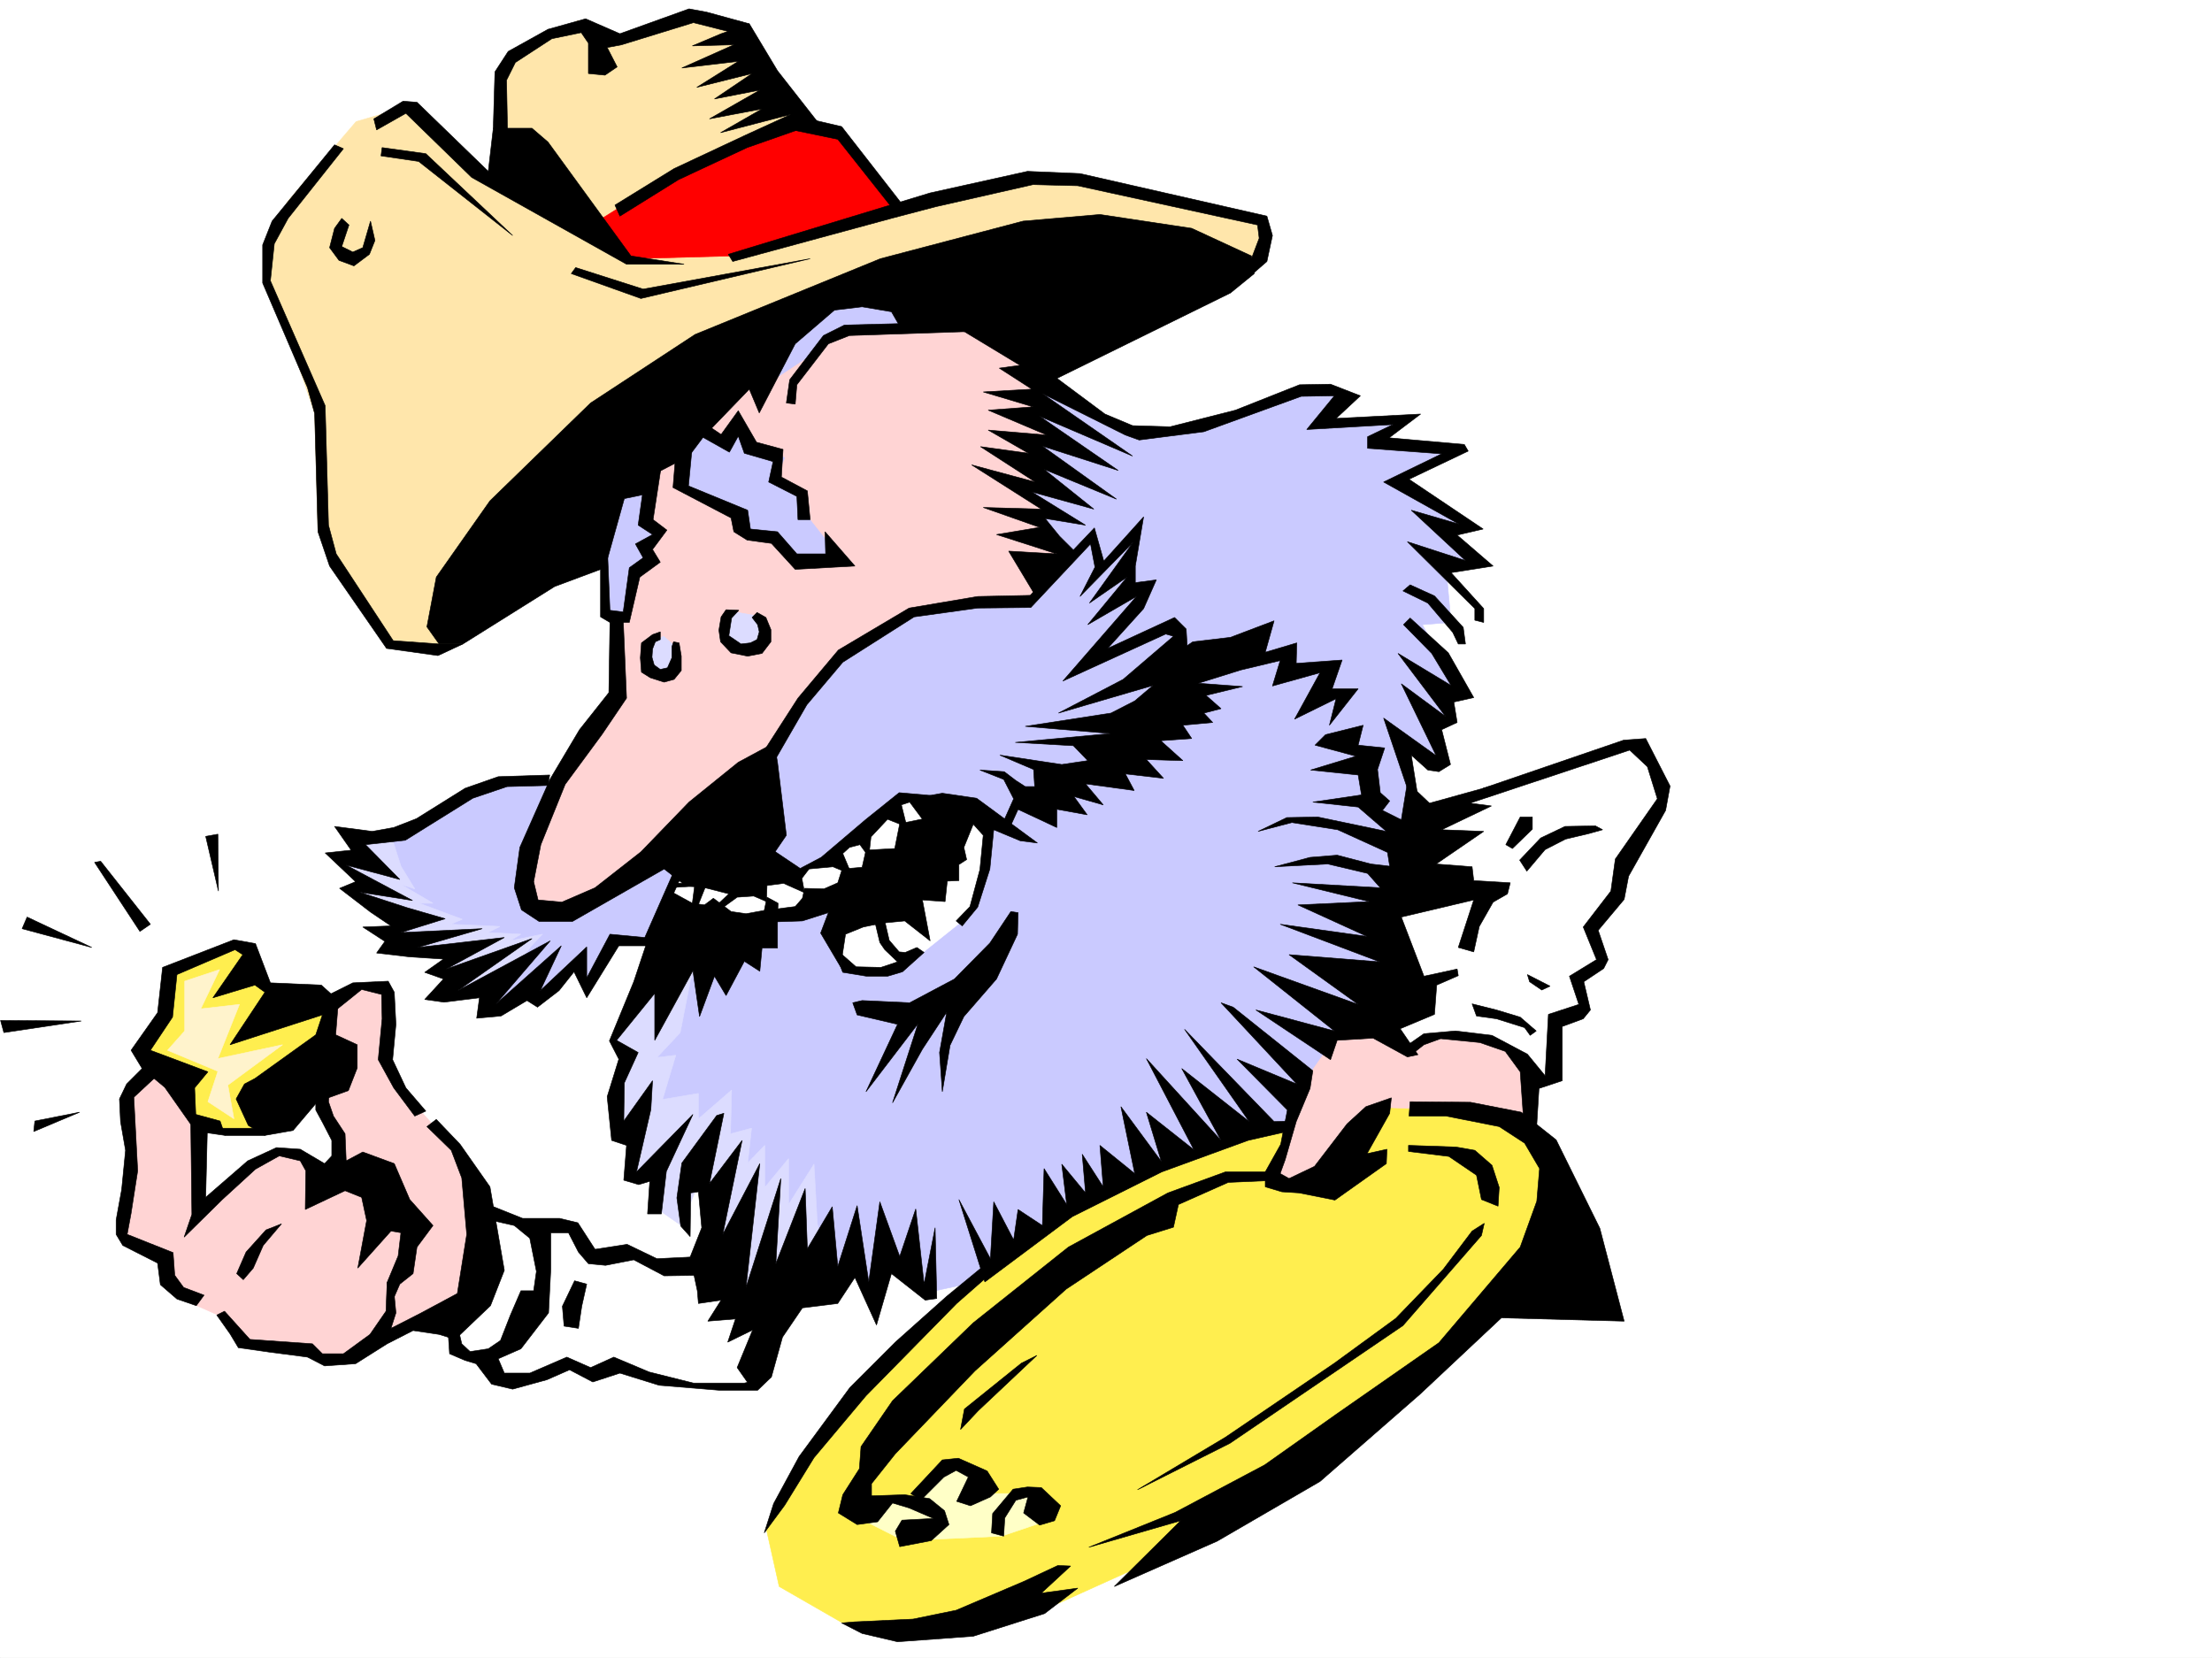
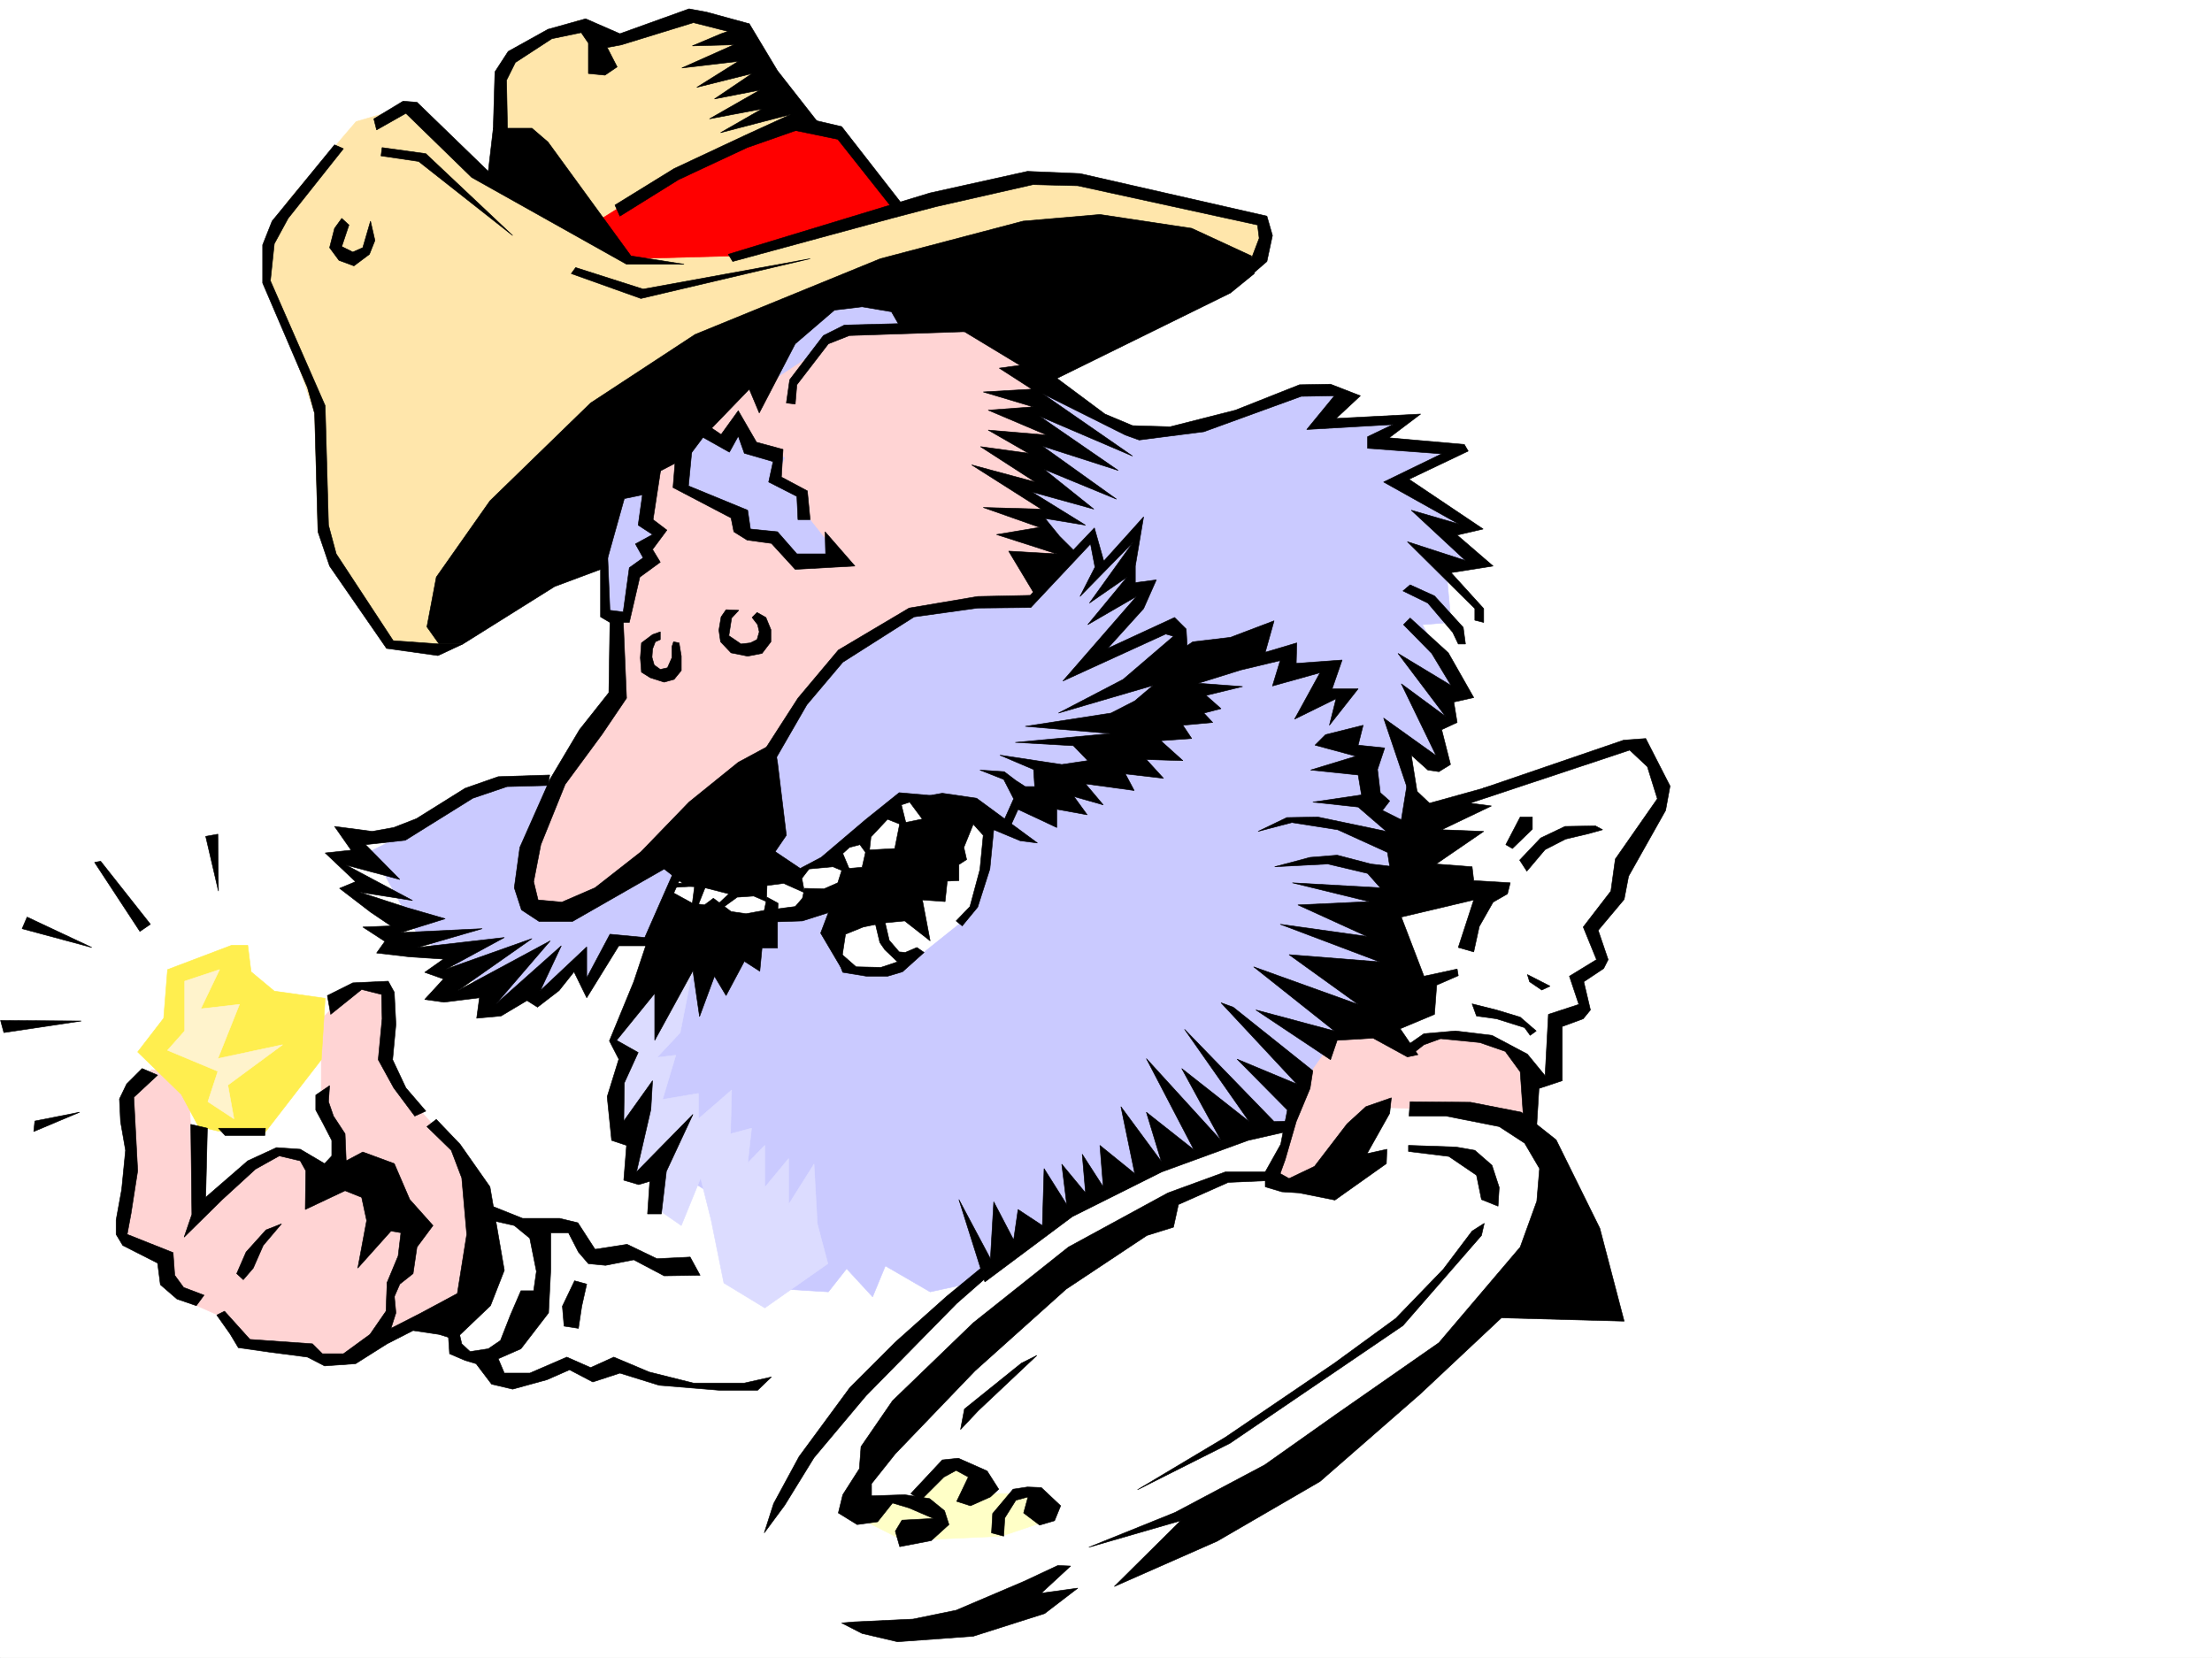
<svg xmlns="http://www.w3.org/2000/svg" width="2997.016" height="2246.297">
  <rect width="100%" height="100%" fill="#333333" stroke="none" />
  <defs>
    <clipPath id="a">
      <path d="M0 0h2997v2244.137H0Zm0 0" />
    </clipPath>
  </defs>
  <path fill="#fff" d="M0 2246.297h2997.016V0H0Zm0 0" />
  <g clip-path="url(#a)" transform="translate(0 2.16)">
    <path fill="#fff" fill-rule="evenodd" stroke="#fff" stroke-linecap="square" stroke-linejoin="bevel" stroke-miterlimit="10" stroke-width=".743" d="M.742 2244.137h2995.531V-2.16H.743Zm0 0" />
  </g>
  <path fill="#cacaff" fill-rule="evenodd" stroke="#cacaff" stroke-linecap="square" stroke-linejoin="bevel" stroke-miterlimit="10" stroke-width=".743" d="M1132.14 370.746 1005.497 488.36l80.156 93.606 224.043-156.52-3.011-1.523zm0 0" />
-   <path fill="#ffee4f" fill-rule="evenodd" stroke="#ffee4f" stroke-linecap="square" stroke-linejoin="bevel" stroke-miterlimit="10" stroke-width=".743" d="m1573.422 1557.941-242.73 161.793-127.391 122.07-83.906 102.637-48.72 62.914-32.218 65.18 17.242 77.145 84.653 48.68 110.144 10.476 184.316-36.715 170.829-77.144 298.214-212.704 193.313-202.222 8.25-104.125-22.484-41.211-107.133-44.926-240.543 16.461zm0 0" />
  <path fill="#ffffc7" fill-rule="evenodd" stroke="#ffffc7" stroke-linecap="square" stroke-linejoin="bevel" stroke-miterlimit="10" stroke-width=".743" d="m1180.078 2053.063 23.223-19.512 43.441-2.969 34.488-45.71 35.227 8.25 25.453 30.694h38.203l26.235 3.754 14.234 13.489-5.984 20.957-57.711 19.472-132.586 6.024-56.227-28.465zm0 0" />
  <path fill="#ffd4d4" fill-rule="evenodd" stroke="#ffd4d4" stroke-linecap="square" stroke-linejoin="bevel" stroke-miterlimit="10" stroke-width=".743" d="m1780.965 1351.219-31.473 167.035-25.457 72.648 8.996 14.23 33.703 1.49 102.637-106.356 125.902 5.242 77.145 29.949 5.277-113.078-46.449-62.168-176.11-19.473zm0 0" />
  <path fill="#fff" fill-rule="evenodd" stroke="#fff" stroke-linecap="square" stroke-linejoin="bevel" stroke-miterlimit="10" stroke-width=".743" d="m642.844 1633.598 73.43 21.699 63.695 8.25 23.965 39.727 56.226-6.762 39.688 20.957 86.175-2.973 56.93 100.371-26.195 64.395-74.215-2.227-106.39-23.226-38.942 11.964-26.98-19.472-60.684 26.98-35.973-4.496-20.215-28.465-41.953-11.965 20.215-90.632zm0 0" />
  <path fill="#ffd4d4" fill-rule="evenodd" stroke="#ffd4d4" stroke-linecap="square" stroke-linejoin="bevel" stroke-miterlimit="10" stroke-width=".743" d="m205.313 1449.36-33.743 30.69 7.508 112.337-15.758 77.926 58.453 32.96 12.75 51.653 71.16 31.476 31.477 38.942h79.41l32.22 20.957 71.202-36.676 113.113-46.45 10.52-169.265-30.734-40.469-77.18-86.136-12.75-41.914 4.5-77.184-10.48-7.469-38.946-3.011-42.734 43.441v122.11l26.234 65.14-23.969 34.488-23.964-31.476-53.22-9.739-96.652 86.883-7.468-165.512-13.489-28.464zm0 0" />
  <path fill="#ffee4f" fill-rule="evenodd" stroke="#ffee4f" stroke-linecap="square" stroke-linejoin="bevel" stroke-miterlimit="10" stroke-width=".743" d="m313.934 1280.8-86.918 32.962-5.243 65.922-35.226 45.707 59.195 57.672 23.227 43.44 26.234 5.981 63.695 2.23 76.403-98.843 5.277-83.168-68.933-9.734-31.473-26.2-4.5-35.968zm0 0" />
  <path fill="#fff3cc" fill-rule="evenodd" stroke="#fff3cc" stroke-linecap="square" stroke-linejoin="bevel" stroke-miterlimit="10" stroke-width=".743" d="m297.473 1313.762-25.493 53.176 52.434-5.985-29.21 73.39 87.663-18.726-74.172 54.7 8.25 45.667-35.23-23.183 13.488-41.215-68.187-28.465 23.222-26.195v-67.45zm0 0" />
  <path fill="#cacaff" fill-rule="evenodd" stroke="#cacaff" stroke-linecap="square" stroke-linejoin="bevel" stroke-miterlimit="10" stroke-width=".743" d="m772.5 1055.348-88.445 6.765-63.657 20.215-88.441 56.188-28.465 14.23 60.684 110.848 84.687 72.648 20.215 31.438 21.742-2.973 24.711-23.969 11.258 17.203 48.68-48.68 24.75 26.981 25.457-54.699 74.172-7.469-47.196 128.832v93.606l35.23 100.37 53.919 6.766 38.984 24.711 80.899 118.356 60.683 3.715 24.75-31.438 35.188 38.2 17.246-41.954 60.68 35.192 62.21-13.45 145.332-104.867 159.61-70.422 119.137-35.187 25.453-68.934 45.707-65.14 67.449-41.211 2.973-132.59 14.27-62.91 9.734-86.883-5.239-55.402 37.457 20.214-2.265-54.703h20.996l-7.508-35.187 14.234-20.215-42.699-77.145 38.945-3.011-6.726-73.39 31.476-13.49-35.23-41.956 32.219-6.723-89.149-55.445 74.172-44.926-109.398-11.262 38.98-23.965h-113.156l32.219-34.449-64.438-13.488-137.863 55.441-83.91 6.727-166.332-87.621-568.672 543.02 7.468-4.458zm0 0" />
  <path fill="#ffd4d4" fill-rule="evenodd" stroke="#ffd4d4" stroke-linecap="square" stroke-linejoin="bevel" stroke-miterlimit="10" stroke-width=".743" d="m1123.148 465.875-78.671 51.691-59.938 10.48-157.379 158.04 20.996 259.156-118.394 146.078-32.961 111.59 54.703 26.98 43.437-4.496 241.286-193.273 96.656-138.531 102.636-67.445 157.34-12.708 25.493-28.464 18.73-35.973-24.008-25.453v-35.934l-33.703-33.742 36.715 9.774-5.242-68.934 13.492-11.223-28.465-23.968 20.215-11.258-10.48-59.16-80.938-48.68-170.086 9.738zm0 0" />
  <path fill="#dcdcff" fill-rule="evenodd" stroke="#dcdcff" stroke-linecap="square" stroke-linejoin="bevel" stroke-miterlimit="10" stroke-width=".743" d="m935.82 1326.508-14.234 72.648-31.473 33.703 25.492-3.011-17.988 59.941 48.68-8.25v34.445l44.965-38.941-1.485 59.195 28.465-7.507-5.238 47.195 23.223-23.969v56.93l32.218-38.946v62.172l34.45-54.703 4.496 80.899 14.23 53.918-85.394 59.941-55.442-33.703-17.242-85.395-14.234-56.93-26.235 64.438-29.21-20.254-3.009-56.93-32.96 12.747 4.496-51.692-26.239-15.718v-59.899l12.746-33.707-14.23-25.492 44.965-93.606 78.668-23.226zm0 0" />
  <path fill="#fff" fill-rule="evenodd" stroke="#fff" stroke-linecap="square" stroke-linejoin="bevel" stroke-miterlimit="10" stroke-width=".743" d="m910.328 1202.91-10.48 29.953 121.367 18.727 52.472-12.707 66.665-3.012-11.223 38.945 18.73 38.2 31.477 5.984 39.683-5.984 28.504-20.215 71.164-56.93 8.993-23.223 12.746-95.875-103.418-37.457-20.957 6.024-97.399 83.125-71.203 17.984-29.207-2.265h-95.168zm0 0" />
-   <path fill="#dcdcff" fill-rule="evenodd" stroke="#dcdcff" stroke-linecap="square" stroke-linejoin="bevel" stroke-miterlimit="10" stroke-width=".743" d="m531.957 1138.516 11.258 35.187 18.73 30.695-18.73-5.984 43.441 25.457h-18.73l58.457 21.738-15.758 6.727 66.703 3.008-16.5 8.25 44.965 2.23-14.973 8.992 44.18-8.992-14.973 15.719-41.957 56.93-62.168 9.734-8.25-27.684-.742-23.968-50.203-9.735-32.96-53.214-41.216-26.2 7.469-11.218-28.465-29.207 23.969-8.997v-23.968zm493.012-304.121-38.203-6.727-5.98 25.457 5.98 15.715 22.484 15.758 21.738-6.762 6.727-17.988-3.012-18.688zM917.09 877.836l-17.985-15.719-19.472 9.735-6.024 31.476 25.496 11.223 17.985-11.223zm0 0" />
  <path fill="#cacaff" fill-rule="evenodd" stroke="#cacaff" stroke-linecap="square" stroke-linejoin="bevel" stroke-miterlimit="10" stroke-width=".743" d="M923.074 611.21v48.68l83.164 41.172 8.992 20.997 38.204 4.496 27.718 36.675 57.715-6.722-48.719-61.426-2.23-25.457-37.457-21.738 12.746-27.723-47.977-14.973L996.505 570l-12.746 28.465-47.938-31.477Zm-94.39 58.415-12 80.898 3.007 81.641 28.465 2.23 12.746-55.406 25.457-15.758-9.738-22.44 17.988-14.235-11.222-19.47-6.766-71.163zm0 0" />
  <path fill="#ffe6ab" fill-rule="evenodd" stroke="#ffe6ab" stroke-linecap="square" stroke-linejoin="bevel" stroke-miterlimit="10" stroke-width=".743" d="m482.531 164.766-93.683 109.363-32.215 79.414 69.676 206.723 4.496 160.27 92.941 158.042 103.379-5.984 489.258-466.617 581.418-46.454 15.758-37.457-3.012-25.453-268.969-58.414-110.887 15.715-116.168 28.465-176.808-180.524-35.23-65.882-59.942-15.758-107.133 35.23-52.433-27.722-95.91 55.402-12.747 164.809-34.449-25.493-88.406-77.886Zm0 0" />
  <path fill="red" fill-rule="evenodd" stroke="red" stroke-linecap="square" stroke-linejoin="bevel" stroke-miterlimit="10" stroke-width=".743" d="m803.934 303.34 128.875-80.899 138.609-61.386 60.723 14.972 84.652 106.352-224.043 64.398-137.867 3.754-35.192-28.465zm0 0" />
  <path fill="#fff" fill-rule="evenodd" stroke="#fff" stroke-linecap="square" stroke-linejoin="bevel" stroke-miterlimit="10" stroke-width=".743" d="m1971.305 1088.309 241.988-83.868 35.973 47.934 2.23 38.203-56.93 93.606-3.753 35.972-37.458 37.418 18.727 41.953-35.226 29.95 11.257 38.203-43.476 15.757v73.391l-38.946 19.473v-25.457l-23.226-30.73-40.465-14.235-56.187-2.973-43.442 25.457-43.48-72.648L1974.277 1319l23.97-67.41 15.753-41.953-102.637-11.223 27.723-91.375zm0 0" />
  <path fill-rule="evenodd" stroke="#000" stroke-linecap="square" stroke-linejoin="bevel" stroke-miterlimit="10" stroke-width=".743" d="m819.691 769.254-68.187 25.453-112.375 70.418-12.004 7.469h-32.219l-16.5-23.223 12.746-67.41 72.688-103.34 136.379-132.59L941.8 453.168l251.023-102.637 193.309-50.906 104.125-8.996 124.375 18.73 80.937 37.418 3.754 23.97-32.219 26.237-246.523 121.325-113.898-68.895-87.665-7.504-11.218-19.473-39.727-6.726-37.457 4.496-53.176 45.668-48.718 93.645-13.493-32.215-61.425 63.652-20.254 26.98-38.942 20.215-16.5 30.73-32.218 6.727zM516.238 211.219l50.946 7.508 127.39 100.367-117.652-110.887-59.2-8.21zm263.731 151.316 91.414 29.207 226.273-41.21-229.285 53.917-94.387-33.703zM453.285 309.36l-6.722 26.195 12.746 17.246 20.214 7.465 20.997-15.715 7.468-18.73-5.984-26.196-10.477 35.93-13.492 5.984-15.012-7.469 9.774-29.207-9.774-8.992zm0 0" />
  <path fill-rule="evenodd" stroke="#000" stroke-linecap="square" stroke-linejoin="bevel" stroke-miterlimit="10" stroke-width=".743" d="m453.285 196.242-84.648 103.383-12.75 32.18v51.687l60.683 141.582 9.739 35.192 4.496 160.27 15.758 46.448 77.183 111.594 69.676 9.735 33.703-15.72h-32.219l-62.168-4.495-77.183-117.575-10.48-38.941-4.497-161.797-74.21-169.305 5.277-50.164 18.73-34.445 74.914-94.387zm53.215-35.187 39.688-23.97 18.769 1.485 96.613 93.606 6.766-58.414h52.434l21.738 18.726 112.375 154.29 71.945 11.261h-77.93l-209.77-117.613-89.187-86.88-39.687 22.481Zm0 0" />
  <path fill-rule="evenodd" stroke="#000" stroke-linecap="square" stroke-linejoin="bevel" stroke-miterlimit="10" stroke-width=".743" d="m833.184 277.883 80.152-49.422 95.914-44.965 62.168-28.465-95.129 24.75 56.184-32.219-71.2 13.493 68.192-38.985-61.426 12.004 50.945-34.445-74.914 18.726 56.188-35.23-76.442 8.996 70.457-31.437-56.226 1.484 38.984-16.461 38.2-13.488 38.203 63.656 53.957 68.89-20.215 8.997-74.914 26.234-92.942 43.441-79.414 49.422zm0 0" />
  <path fill-rule="evenodd" stroke="#000" stroke-linecap="square" stroke-linejoin="bevel" stroke-miterlimit="10" stroke-width=".743" d="m668.336 173.762 2.23-76.403 17.985-27.683 53.957-29.988 50.949-14.235 46.45 20.254 93.644-33.703 24.008 4.457 57.672 15.758-16.461 13.488-59.196-15.012-97.398 29.989-19.512 3.714 13.488 26.235-16.46 11.222-22.481-2.226V58.414l-9.738-14.23-39.723 8.25-49.465 32.218-11.96 23.97 1.484 78.628zm405.352 2.265 61.425 12.707 74.172 93.645 12.746-5.98-81.68-104.868-54.699-12.746zm0 0" />
  <path fill-rule="evenodd" stroke="#000" stroke-linecap="square" stroke-linejoin="bevel" stroke-miterlimit="10" stroke-width=".743" d="m986.766 344.55 273.465-83.128 131.886-29.246 71.16 3.012 253.25 57.671 7.508 26.235-7.508 35.191-28.464 24.711 3.753-18.73 14.235-37.457-2.23-17.946-243.512-53.176-60.684-1.527-131.887 29.953-59.937 15.758-215.051 58.414zm245 93.606-87.66 2.266-28.465 14.234-45.707 59.899-4.497 31.476 12.004 1.485 2.227-26.196 42.7-55.445 28.503-11.219 155.813-5.242zM870.64 668.883l-5.984 42.699 19.473 12.707-23.227 12.746 10.48 18.73-18.73 13.489-8.25 59.902-17.984-2.23-3.754-89.89-8.992 5.98v92.863l12.746 7.508h26.234l14.235-61.426 27.722-20.215-10.48-17.242 19.473-26.2-18.73-14.23 12.003-78.629zm44.965-54.699-3.753 46.449 78.668 41.172 3.753 18.73 17.989 11.262 32.96 4.496 32.22 35.187 80.894-4.496-40.469-46.449.785 29.988h-38.984l-26.234-29.988-36.676-3.715-3.754-25.492-80.195-32.96 5.238-54.665zm0 0" />
  <path fill-rule="evenodd" stroke="#000" stroke-linecap="square" stroke-linejoin="bevel" stroke-miterlimit="10" stroke-width=".743" d="m933.55 581.965 54.704 30.73 12.004-21.738 8.25 23.227 38.941 11.261-5.98 27.68 38.199 19.473 1.484 31.476h16.504l-3.754-38.945-35.191-18.727 2.227-37.457-35.97-9.738-24.71-42.695-23.227 32.218L949.31 570ZM826.418 843.387l-1.484 95.129-39.727 50.168-39.687 66.664-41.211 92.902-7.508 54.66 9.734 29.953 23.969 15.758h44.965l124.379-71.164 29.988 23.227 83.91 6.722 51.691-75.656-12.003-98.844-4.496-26.238-48.68 26.238-66.707 53.918-65.18 67.406-62.168 48.68-44.965 19.473-32.218-2.973-5.98-24.75 9.733-50.164 32.961-81.64 50.204-68.153 32.96-48.719-4.496-106.351zm0 0" />
  <path fill-rule="evenodd" stroke="#000" stroke-linecap="square" stroke-linejoin="bevel" stroke-miterlimit="10" stroke-width=".743" d="m894.61 866.613-6.727 3.012-3.754 9.734-.742 11.223 2.972 10.477 8.25 5.984 9.735-2.23 5.984-13.489v-14.976l2.266-6.723 7.508 1.484 2.972 17.985v19.472l-9.738 11.965-13.488 3.754-18.73-5.98-12.005-7.508-1.484-19.473 1.484-20.215 15.016-11.261 10.48-3.715zm82.421-30.734-3.011 17.988 2.27 15.758 14.23 14.973 22.484 4.496 19.469-3.754 12.004-15.715v-16.5l-6.762-16.465-12.004-6.762-6.727 6.762 7.508 9.738 2.23 9.735-3.011 10.48-8.953 4.496-12.746 1.485-16.504-11.219 3.754-23.969 9.738-10.48-17.242-.781zM744.777 1050.11l-69.714 2.265-44.926 15.719-65.961 41.21-30.696 11.966-29.246 5.242-50.949-6.727 22.485 32.18-35.192 3.754 41.172 38.941-21.7 8.996 41.954 32.215 27.723 18.73-38.2 1.485 29.95 19.473-11.223 15.757 44.926 5.239 45.71 2.972-25.456 17.989 25.457 8.992-25.457 27.722 26.199 3.711 47.972-5.98-3.75 27.723 32.961-3.012 35.227-20.957 14.234 8.992 29.207-22.48 20.254-25.458 17.203 35.192 43.48-70.418h42.696l44.223-99.59-10.516-5.238-41.215 93.605-47.191-4.496-31.477 59.195v-41.953l-62.91 59.16 28.465-60.683-88.406 78.668 73.43-85.395-125.122 67.41 100.372-70.421-116.13 41.21 78.673-42.695-117.614 13.489 87.66-25.454-110.144 5.239 59.941-18.727-51.691-14.976-64.434-20.997 71.903 11.262-89.891-47.937 72.648 19.472-46.449-47.195 53.957-5.98 91.414-56.93 46.453-15.758 55.442-1.488zm292.938-36.676 43.437-67.45 54.703-65.14 95.91-56.93 92.903-15.719 71.203-1.523 86.918-91.375 12.707 44.965 53.957-59.942-11.219 66.664v22.485l28.465-3.754-17.246 38.945-48.719 53.918 90.676-41.918 15.758 15.719 1.484 26.2-44.222 31.472 20.996 7.508-5.98 20.957-18.77 17.207-22.442 12.004 1.485 19.468-12.746.746-2.23 25.493-41.212 4.457 18.73 20.996-41.952 11.222-44.965-3.753 6.722 31.476-38.199 8.992-14.976 32.961-36.715 6.727v-8.996l28.465-6.723 12.746-28.465-13.489-26.238-32.218-12.707 32.96 2.23 15.758 12.004 12.708 8.211h12.746l-1.485-23.187-45.707-19.473 83.906 12.707 35.23-5.238-19.51-20.215-78.669-4.496 128.871-12.004-115.382-9.734 116.128-17.95 32.215-16.5 24.754-20.957-128.133 37.457 87.664-45.707 68.188-58.414-10.477-3.012-139.39 63.696 99.664-114.606-65.922 38.203 53.176-64.437-50.95 35.23 59.2-82.425-71.946 73.43 20.254-39.723-6.02-31.438-80.898 86.137-71.945.742-86.137 11.965-96.656 61.426-48.719 57.675-44.965 77.926zm0 0" />
  <path fill-rule="evenodd" stroke="#000" stroke-linecap="square" stroke-linejoin="bevel" stroke-miterlimit="10" stroke-width=".743" d="m1420.582 504.078 76.441 56.93 37.458 15.719 50.945 1.523 88.406-22.484 86.918-34.446 41.957-.742 40.469 15.719-32.965 30.691 114.605-5.98-42.699 32.219 101.895 8.992 5.238 8.992-80.152 38.2 100.406 67.41-35.227 8.21 48.72 41.953-56.97 8.996 44.223 48.68v18.727l-12.004-3.012V824.66l-91.379-90.637 78.668 25.497-73.43-68.192 64.438 18.727-101.895-56.93 78.672-38.2-100.41-7.468v-15.719l34.445-16.5-116.867 6.727 37.457-45.668-44.964.742-131.848 47.938-87.66 11.218-18.73-6.722-112.411-56.188 122.148 84.652-125.902-53.917 106.43 73.39-102.676-32.965 100.406 71.907-98.14-40.43 67.41 53.918-83.91-23.223 72.687 44.965-54.699-8.992 19.469 23.965L1458.039 749l-9.734 7.508-45.711 50.164-35.969-59.902 65.219 3.753-81.684-26.234 58.418-9.738-76.402-26.938 78.668 2.227-94.387-59.938 86.137 23.223-74.172-47.934 65.18 8.993-54.7-31.438 79.45 6.727-79.45-33.707 60.723-4.496-67.45-20.215 65.923-3.75-44.184-28.465 48.68-6.727zm0 0" />
  <path fill-rule="evenodd" stroke="#000" stroke-linecap="square" stroke-linejoin="bevel" stroke-miterlimit="10" stroke-width=".743" d="m1910.582 792.441 33 15.012 38.945 42.66 3.008 22.48h-9.734l-7.508-15.718-33.703-39.684-33.742-16.5zm0 44.965 51.73 47.192 34.446 60.644-26.977 6.024 4.496 27.68-20.957 9.738 11.965 47.191-15.719 9.738-14.976-2.23-22.484-20.215 8.996 56.148h-10.52l-35.934-106.351 71.165 50.945-47.196-97.394 59.942 44.218-64.438-85.394 71.906 43.441-26.199-43.441-38.238-38.942zm-294.422 32.219 50.945-6.023 59.16-22.442-11.964 42.656 42.695-12.707-.742 27.723 62.168-4.496-13.488 38.941h35.23L1801.22 982.7l8.992-35.933-56.223 27.683 34.485-62.91-64.438 17.984 10.48-34.445-53.175 12.707-57.711 17.985 59.937 4.496-49.46 12.004 20.253 17.949-23.226 6.02 11.965 12.706-40.43 3.754 11.965 17.989-41.953 2.968 29.988 26.98-49.461-1.484 23.227 25.453-51.692-5.98 11.965 22.48-65.922-8.992 23.969 28.465-39.688-11.262 17.95 24.711-41.172-7.468v24.71l-59.2-27.718 8.211-14.235 29.989-6.726-3.008-29.95 74.953-6.019-7.508-26.941 37.457-12.004 54.703-68.153-11.222-19.472zm0 0" />
  <path fill-rule="evenodd" stroke="#000" stroke-linecap="square" stroke-linejoin="bevel" stroke-miterlimit="10" stroke-width=".743" d="m1795.98 995.445 50.946-12.746-6.762 26.98 35.973 3.755-9.739 29.207 3.754 31.437 12.707 11.262-9.734 12.707 25.492 12.746 8.25-50.95 29.953 28.466 80.934-22.48-25.492 22.48 28.465 3.754-67.407 32.218 56.93 2.23-64.438 44.18 48.72 3.754 2.226 18.73 49.46 3.012-3.753 14.973-19.469 11.223-18.73 32.96-7.508 34.45-20.957-5.984 20.957-64.399-98.14 23.188 30.694 80.156 44.965-9.738 1.524 8.996-29.246 12.746-2.973 39.683-46.488 19.473 24.008 35.192-14.235 3.011-46.488-25.457-48.68 2.973-8.992 26.238-101.152-67.41 106.39 28.465-109.402-86.918 141.621 50.945-93.644-67.406 122.851 9.734-134.855-50.945 117.652 16.5-93.684-42.7 96.653-4.495-104.121-25.454 119.136 6.723-17.242-19.469-53.957-12.75-71.906 3.754 47.937-12.746 36.715-2.969 45.707 11.961 25.453 3.012-2.968-18.727-67.45-30.695-62.168-9.734-45.707 11.965 38.942-18.73 41.953-.743 92.902 19.473-38.199-32.961-61.426-6.727 65.922-9.738-4.496-26.977-64.437-6.726 61.425-18.727-55.445-14.976zm-125.16 369.262 107.918 86.137-3.754 23.969-18.73 44.925-14.973 51.692-6.765 18.726 12.004 6.727 34.445-16.461 44.223-57.672 25.453-23.227 34.488-12.003-2.27 20.996-30.691 54.664 26.977-5.985-.782 19.473-69.675 49.422-48.68-9.734-23.227-1.485-22.48-6.727v-20.253l20.957-37.418 8.992-46.453-68.148-68.895 80.894 33.707-102.637-110.105zm0 0" />
  <path fill-rule="evenodd" stroke="#000" stroke-linecap="square" stroke-linejoin="bevel" stroke-miterlimit="10" stroke-width=".743" d="m1750.273 1531.742-59.199 13.488-116.91 42.66-121.363 60.684-118.395 88.406-35.191-111.632 42.695 80.156 4.5-77.145 26.977 51.692 5.984-41.215 32.961 21.742 2.266-77.184 30.695 48.72-6.727-54.704 32.22 38.945-4.497-52.433 28.465 44.222-4.496-56.187 47.191 38.2-18.726-90.634 54.699 74.133-20.215-66.625 64.438 50.91-64.438-123.597 101.152 110.886-53.214-97.394 91.418 71.902-87.665-125.082 121.368 125.082 24.007-.742zM875.137 1280.8l-16.5 49.462-32.961 80.113 12.746 24.75-15.758 50.91 6.02 59.195 20.214 6.727-3.75 47.195 20.25 5.98 14.977-4.495-3.012 44.183h18.73l6.766-57.671 35.973-77.145-76.441 77.887 19.472-84.614 2.266-38.941-38.98 54.66.742-51.691 18.765-41.172-29.246-16.5 51.692-63.652v63.652l51.73-94.348 8.992 62.13 20.215-54.661 15.719 26.234 24.75-46.449 20.957 13.488 3.008-31.476h20.96v-41.172l.782-19.508-15.016-8.21-3.715 17.944-24.75 4.497-20.214-2.973-23.97-17.984-12.003 8.992-16.5-2.266-31.434-17.207zm0 0" />
-   <path fill-rule="evenodd" stroke="#000" stroke-linecap="square" stroke-linejoin="bevel" stroke-miterlimit="10" stroke-width=".743" d="m971.047 1511.488-47.23 64.438-6.727 47.195 5.238 38.2 12.75 14.23.742-59.195 10.477-1.485 4.496 48.676-15.715 39.726 9.735 45.668 1.484 17.246 30.734-4.496-17.988 28.465 37.46-3.012-10.48 31.477 33.704-16.5-20.957 50.945 19.472 27.723 26.98-15.016 14.973-53.918 26.98-39.687 47.938-5.98 23.223-35.231 29.25 64.438 20.215-69.676 45.707 35.972 15.719-2.27-2.23-95.874-14.977 76.402-11.258-101.855-21.742 64.398-26.938-74.133-15.016 108.622-15.718-103.383-26.235 82.383-7.468-80.899-33.743 56.93-2.972-81.64-39.727 101.855 6.727-115.344-47.196 147.562 18.73-167.777-50.206 95.875 26.238-127.313-44.223 58.418 19.512-95.132zm197.027-155.773 64.438 3.012 60.683-32.22 47.973-48.679 28.465-42.7 9.738 1.49-.746 29.206-28.465 60.684-44.219 50.906-18.73 38.984-10.48 62.91-3.75-53.175 9.734-54.7-32.961 50.204-40.469 72.648 34.485-107.094-70.457 92.118 42.738-91.375-54.703-12.746-5.98-16.461zm-839.164-62.168-40.43 58.414 56.93-17.203 13.488 9.734-47.191 71.125 125.117-40.43-8.992 26.977-82.422 59.16-14.234 7.508-11.258 20.215 16.5 35.93 22.48 13.492 38.2-6.727 32.965-38.941 41.953-15.016 12.004-30.695v-31.473l-29.208-13.453 3.715-46.45-23.226-20.956-68.934-3.012-20.215-53.176-29.207-5.238-96.656 37.457-6.766 61.387-35.93 50.945 14.973 24.715 30.696 25.492 35.226 50.164 20.215 11.223 26.238 3.754-6.726-19.473-32.961-8.992-1.524-35.934 17.985-21.738-77.926-29.21 29.988-44.927 5.985-57.672 78.668-33.703zm0 0" />
  <path fill-rule="evenodd" stroke="#000" stroke-linecap="square" stroke-linejoin="bevel" stroke-miterlimit="10" stroke-width=".743" d="M295.95 1528.73h63.69l-.742 9.739h-53.957Zm0 0" />
  <path fill-rule="evenodd" stroke="#000" stroke-linecap="square" stroke-linejoin="bevel" stroke-miterlimit="10" stroke-width=".743" d="M427.832 1483.805v20.214l9.734 17.989 11.965 23.222v20.961l-9.734 10.477-32.961-19.473-32.219-2.226-38.945 17.945-56.969 49.461 2.27-93.644-22.485-5.239 1.489 122.07-10.48 30.735 51.69-50.95 44.965-41.171 32.22-17.985 28.464 6.723 7.508 13.492-.742 52.43 53.918-25.453 22.48 8.992 6.766 31.438-12.004 64.437 44.965-50.203 13.488 2.266-3.754 31.437-14.973 35.973 4.496 31.433 12.707-29.207 17.985-14.23 5.281-35.934 21.7-29.207-31.477-35.23-20.957-48.68-42.696-15.719-22.484 11.965-1.523-36.676-15.72-23.969-6.726-19.468 1.489-21.742zm0 0" />
  <path fill-rule="evenodd" stroke="#000" stroke-linecap="square" stroke-linejoin="bevel" stroke-miterlimit="10" stroke-width=".743" d="m360.383 1666.559-26.977 29.953-12.707 29.207 8.953 8.25 13.489-15.719 13.492-30.734 24.75-29.207zm-167.817-218.723-20.996 20.996-9.734 20.215 1.484 30.691 6.766 38.946-5.242 53.175-7.504 41.211v19.473l8.992 14.973 47.191 23.968 3.754 29.207 22.485 19.473 26.234 8.992 10.48-14.23-27.722-10.48-12.004-16.462-2.227-30.73-62.21-24.711 5.28-28.465 8.954-57.672-5.238-99.629 32.214-29.949zm101.153 334.07 17.988 25.453 11.219 18.727 41.957 5.984 51.687 6.766 23.227 11.96 41.953-2.968 42.738-26.98 35.188-17.985 35.23 5.239 21.739 6.765 47.937-45.71 18.73-47.934-19.472-113.079-40.469-57.671-32.219-33.707-12.746 9.738 33 32.18 14.235 37.457 6.722 76.402-12.746 80.152-50.203 26.942-39.687 20.254 6.726-20.997-2.973-31.437-8.992-9.734-1.527 38.941-21.7 31.438-35.972 26.234h-28.465l-13.488-13.488-84.691-5.98-34.446-38.204zm149.831-432.918 34.485-17.242 47.938-2.27 8.25 15.016 2.23 43.442-4.496 47.937 17.984 38.2 26.98 31.437-14.976 6.761-28.465-38.199-20.996-38.199 5.239-55.445-.743-32.961-26.98-6.727-41.953 33.703zm0 0" />
  <path fill-rule="evenodd" stroke="#000" stroke-linecap="square" stroke-linejoin="bevel" stroke-miterlimit="10" stroke-width=".743" d="m663.84 1653.07 32.96 7.508 20.997 17.203 8.992 44.965-3.75 26.195h-17.246l-14.23 32.965-13.493 34.446-16.5 11.222-24.71 3.754-11.22-10.48-6.023-25.453-12.707 5.98 2.23 32.961 20.997 8.996 14.972 4.496 20.961 27.684 28.504 6.761 46.45-12.746 30.69-13.488 31.477 16.5 36.715-12.004 53.215 16.5 81.64 6.727h51.731l18.73-17.989-36.714 8.25h-68.934l-59.941-14.976-47.977-20.211-31.437 14.23-32.215-14.23-50.207 21.7h-34.485l-8.25-19.473 30.731-13.489 37.457-48.68 3.012-59.16v-49.421h23.968l13.489 26.199 13.492 15.715 23.223 2.27 38.203-7.509 41.21 21.739 48.72-.743-13.489-24.71-44.965 2.23-40.468-19.473-43.442 6.727-23.226-35.934-24.75-5.984h-50.165l-48.718-19.508zm0 0" />
  <path fill-rule="evenodd" stroke="#000" stroke-linecap="square" stroke-linejoin="bevel" stroke-miterlimit="10" stroke-width=".743" d="m778.48 1735.453-16.5 34.45 2.27 26.976 19.469 3.012 4.5-29.989 6.722-29.953zm-499.777-602.18 17.246 74.133-.746-77.14zm-150.574 35.192 61.43 93.605 14.23-9.734-67.41-85.356zm-98.179 89.89 94.429 25.454-87.664-41.211zM.742 1382.695l109.403.743-104.907 15.718Zm46.453 136.301 60.68-11.965-62.168 26.196zm1000.996-286.875 29.25-3.754 9.735-11.222 2.972-13.489 26.235.742 18.73-8.21 5.98-18.731 26.981-2.266 5.238-23.226 38.985-2.23 6.722-33.704 33-6.726-.78-29.989 25.491-4.496 46.454 6.766 82.421 60.64-23.226-2.968-35.969-14.977-5.242 53.176-16.5 51.691-20.957 25.454-8.25-6.766 18.73-19.469 13.489-50.168 4.496-46.449-13.489-14.977-12.746 31.477 3.754 16.461-10.48 6.766v21.699l-15.758.742-2.973 27.723-30.73-2.23 10.476 55.405-34.445-26.98-30.734 3.012-25.453 5.238-24.008 9.738-6.723 44.184-26.98-45.672 10.48-27.719-35.191 11.219-45.707 1.527zm0 0" />
  <path fill-rule="evenodd" stroke="#000" stroke-linecap="square" stroke-linejoin="bevel" stroke-miterlimit="10" stroke-width=".743" d="m1141.094 1293.547 18.77 16.46 33.702.782 22.485-7.508-17.246-16.46-6.723-9.735-7.508-31.477 12.746-3.753 7.47 32.218 13.487 15.719 8.25.742 15.72-6.726 9.772 6.726-29.246 26.234-20.214 5.985h-28.465l-32.219-5.238-3.008-7.508zm119.883-215.715-42.7-3.754-45.707 36.715-59.941 50.906-28.465 15.016-52.434-35.23-6.761 44.964-11.223 10.48-26.98 6.727-40.47-7.469-38.94.743-1.528 5.98 35.23-2.226-3.011 23.187 6.766 5.277 10.48-26.238 32.215 8.25-13.488 12.711 5.238 6.02 19.512-14.23 22.445-1.528 17.242 7.508.742-21.739 22.485-2.972 28.464 12.707-3.714-19.473 9.734-12.707 32.219-3.012 25.453 10.48-11.965-28.464 8.996-8.211 14.23-3.754 11.965 16.461 3.012-26.941 22.48-23.965 26.2 10.476-7.469-29.949 11.223-3.754 19.507 26.196zm779.223 66.664 19.51-37.457h16.462v16.5l-26.98 26.195zm18.769 20.957 28.465-29.95 32.96-15.718 41.212-.742 9.734 5.238-18.727 5.239-31.476 7.468-27.723 14.235-24.71 29.207zm0 0" />
  <path fill-rule="evenodd" stroke="#000" stroke-linecap="square" stroke-linejoin="bevel" stroke-miterlimit="10" stroke-width=".743" d="m2009.504 1068.094 190.3-65.18 29.989-2.226 32.965 64.398-6.024 32.96-50.164 89.15-6.023 31.433-35.188 41.957 13.489 39.684-6.024 12.004-26.976 17.988 8.992 38.199-9.734 11.965-28.465 10.48v73.43l-31.477 10.477-4.496 73.39-14.977-10.476-5.98-85.395-20.254-27.723-34.45-11.965-53.214-5.238-22.48 8.211-17.207 13.488-9.735-9.734 26.941-18.73 42.735-3.715 49.422 5.98 47.976 25.457 23.97 29.207 4.495-83.129 41.211-13.488-12.746-38.2 36.715-22.483-17.984-44.184 37.457-48.68 6.019-43.437 56.93-81.64-13.489-43.442-23.968-22.48-232.254 77.144zm0 0" />
  <path fill-rule="evenodd" stroke="#000" stroke-linecap="square" stroke-linejoin="bevel" stroke-miterlimit="10" stroke-width=".743" d="m2000.512 1376.672 26.98 3.754 38.2 12.004 7.507 10.476 8.211-5.98-21.7-18.73-32.218-9.735-32.96-8.25zm71.906-46.41 16.5 11.219 11.223-5.239-30.696-15.719zm-163.32 182.008h50.203l71.945 14.234 34.445 22.441 20.215 34.45-3.715 44.222-22.48 62.168-110.145 129.578-138.609 96.614-97.398 68.894-121.407 64.438-116.87 47.195 124.378-35.973-89.93 89.149 139.391-61.426 139.352-80.899L1924.07 1889l110.145-103.344 166.332 4.5-32.961-125.863-59.195-119.844-47.196-37.418-68.933-13.488-81.68-.742zm0 0" />
  <path fill-rule="evenodd" stroke="#000" stroke-linecap="square" stroke-linejoin="bevel" stroke-miterlimit="10" stroke-width=".743" d="m1908.355 1560.207 54.7 6.727 37.457 25.453 6.726 32.96 22.48 8.993 1.528-25.453-9.777-29.95-23.223-20.253-25.457-4.496-64.434-2.231zm86.176 107.84-38.984 51.687-64.438 66.668-83.164 60.684-147.601 100.328-119.14 71.164 125.12-62.914 234.524-159.527 106.39-122.11 3.754-16.46zM1714.3 1587.89h-53.956l-77.926 28.465-134.86 73.43-128.87 102.598-109.403 105.61-42.7 62.167-2.226 29.953-22.484 35.227-6.02 24.71 25.493 15.72 27.722-3.754 20.215-25.454 22.48 6.727 32.965 14.23-42.699 2.27-8.992 14.973 5.98 20.96 42.739-8.21 23.969-21.743-5.985-18.726-20.254-16.461-33.703-5.242-44.965 1.488v-16.46l32.22-40.47 107.874-112.336 123.637-110.847 109.402-72.688 35.969-11.222 6.726-30.692 67.45-29.992 50.945-2.227zm-385.136 130.36-46.45 38.2-69.675 62.171-61.426 61.387-68.933 93.644-34.489 63.653-12.707 39.726 27.723-37.457 39.687-64.437 70.418-83.871 122.891-125.078 42.7-37.461zm0 0" />
  <path fill-rule="evenodd" stroke="#000" stroke-linecap="square" stroke-linejoin="bevel" stroke-miterlimit="10" stroke-width=".743" d="m1383.867 1847.086-77.183 62.129-5.239 27.723 23.965-25.458 79.453-74.914zm-149.832 176.73 42.695-45.668 21.743-2.27 38.941 17.243 15.719 24.711-11.223 10.48-26.976 12.004-18.73-5.98 15.757-32.965-16.5-8.992-16.5 8.992-31.438 31.438zm109.363 53.215 1.524-26.234 27.723-32.965 19.472-2.969 18.727.742 26.238 24.711-8.25 20.215-20.254 5.98-21.7-16.46 5.981-21.738-16.46 4.496-15.016 23.968-1.485 24.711zm-185.804 120.586 79.414-3.754 58.453-12.004 91.418-38.945 46.45-21.7 17.241.743-39.726 36.715 49.465-6.766-44.965 34.45-96.657 30.73-102.636 7.469-47.977-11.223-27.722-14.23zm0 0" />
</svg>